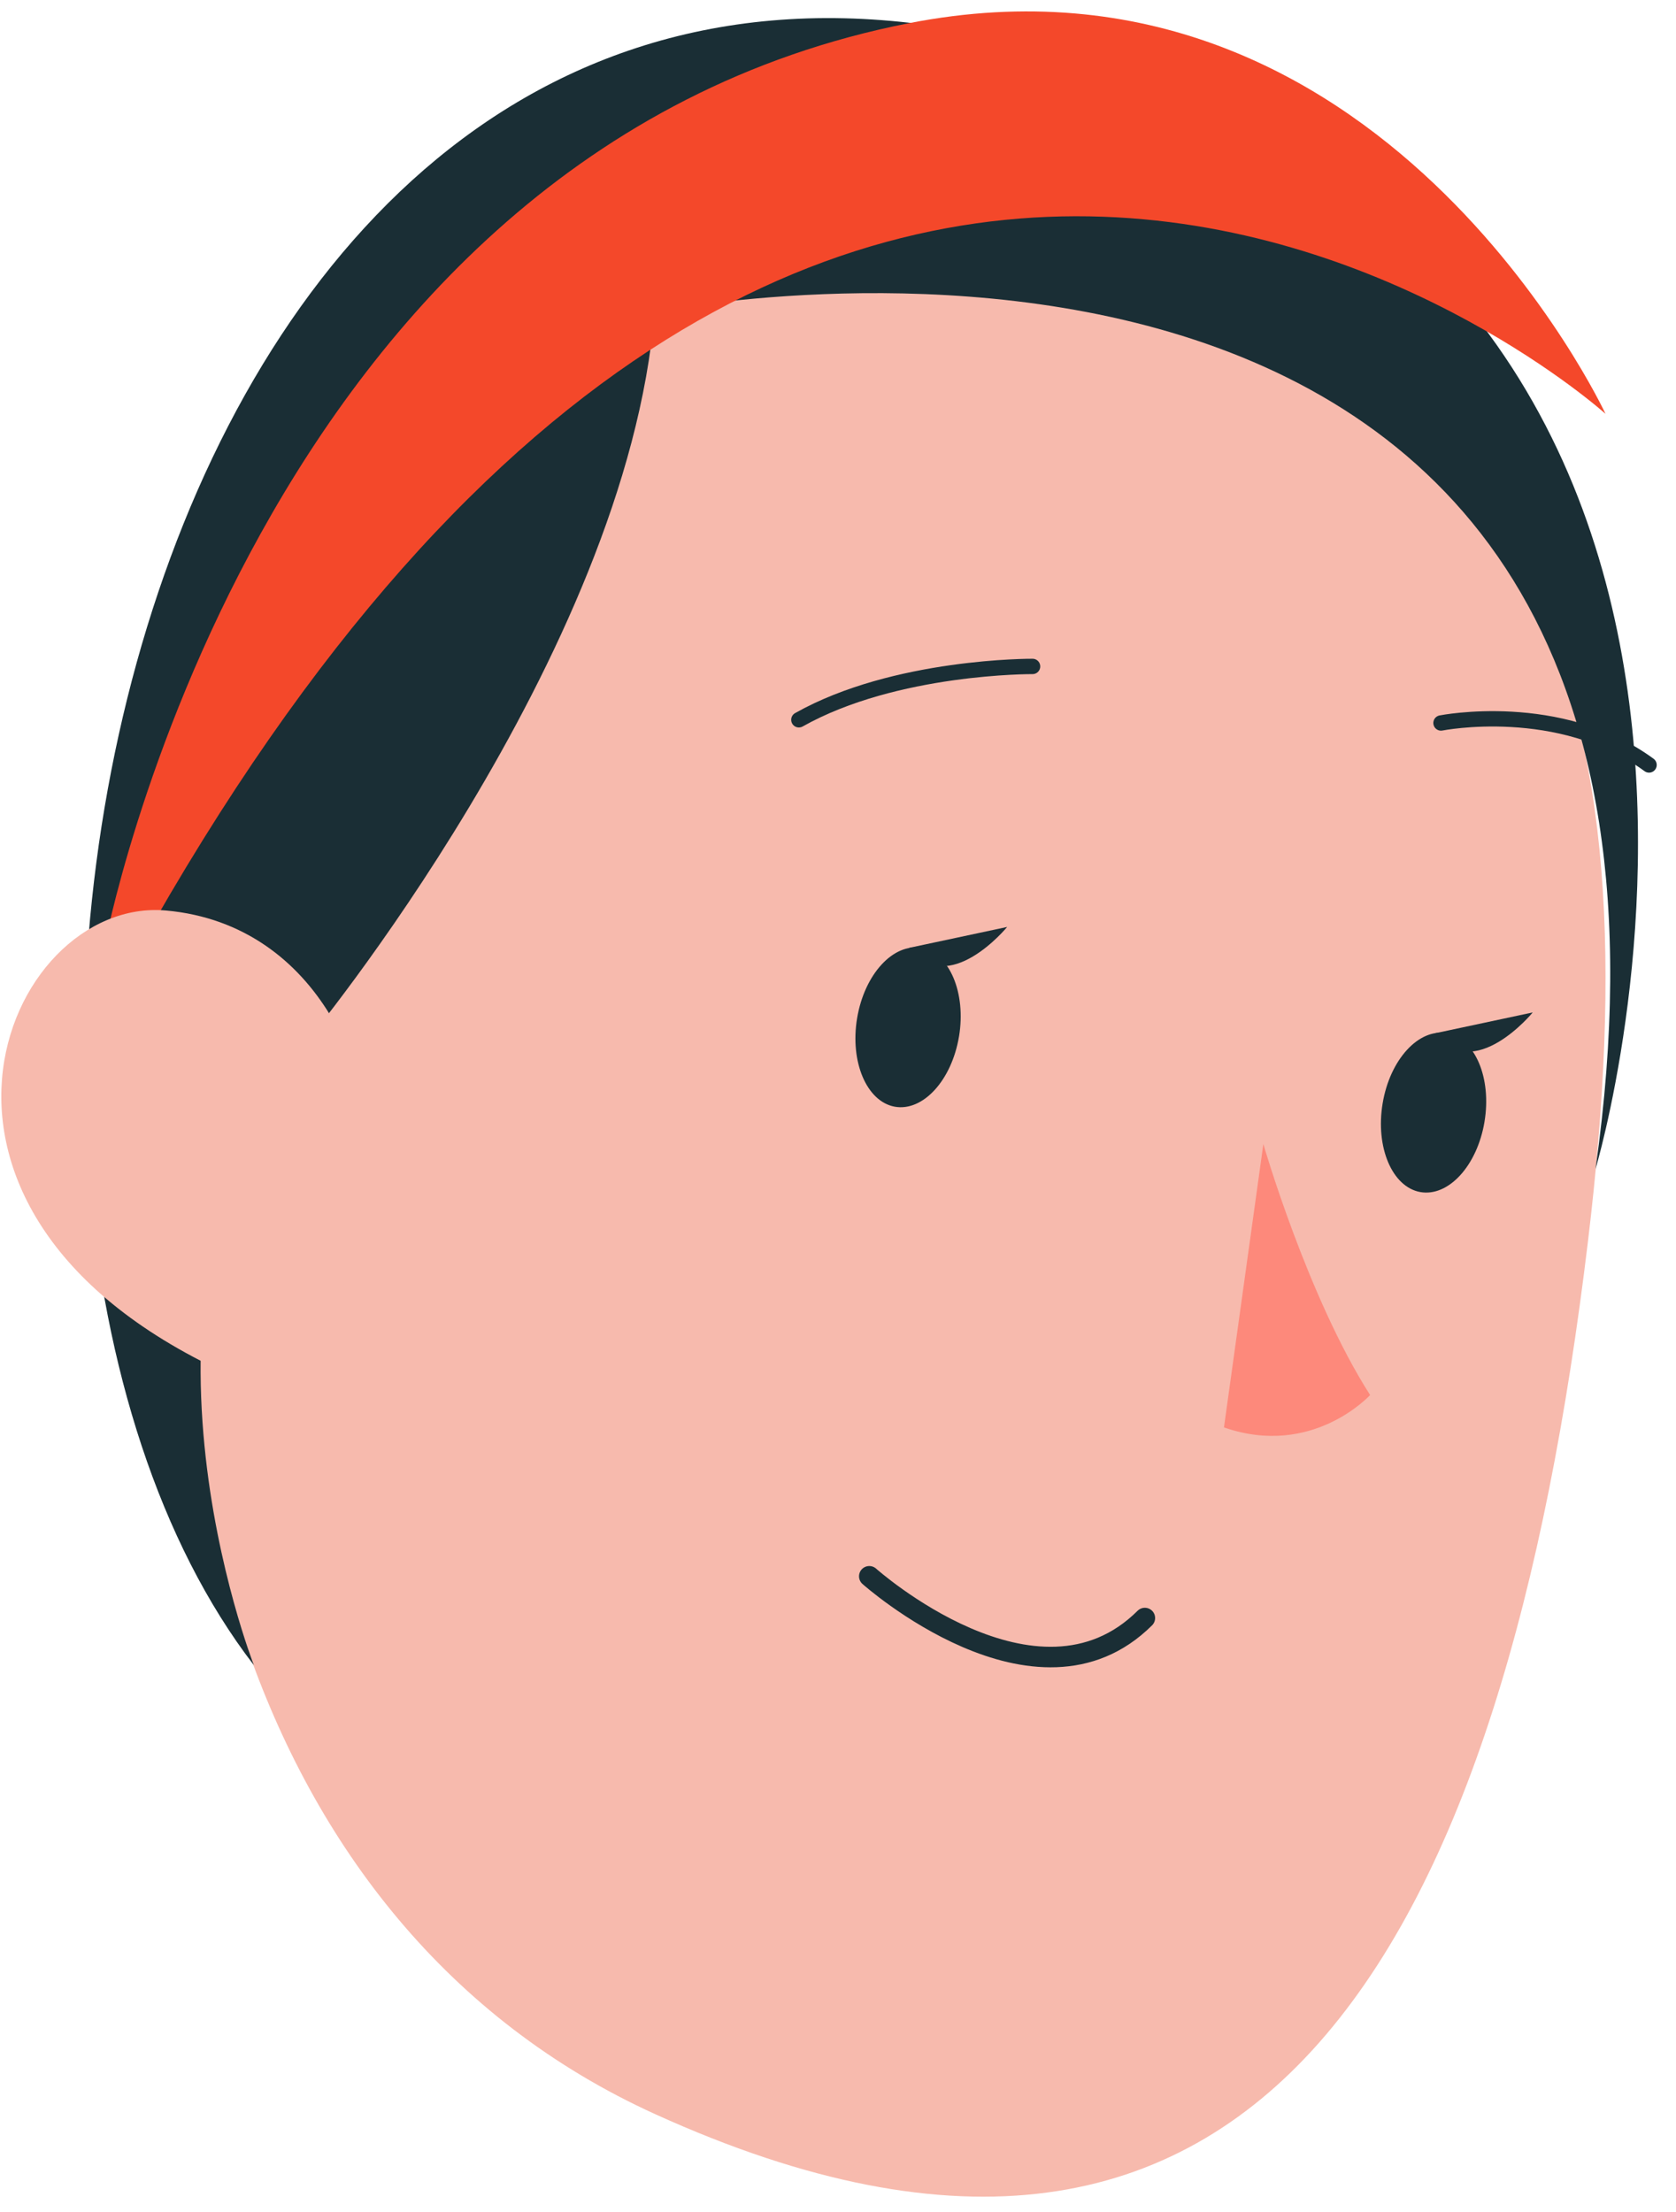
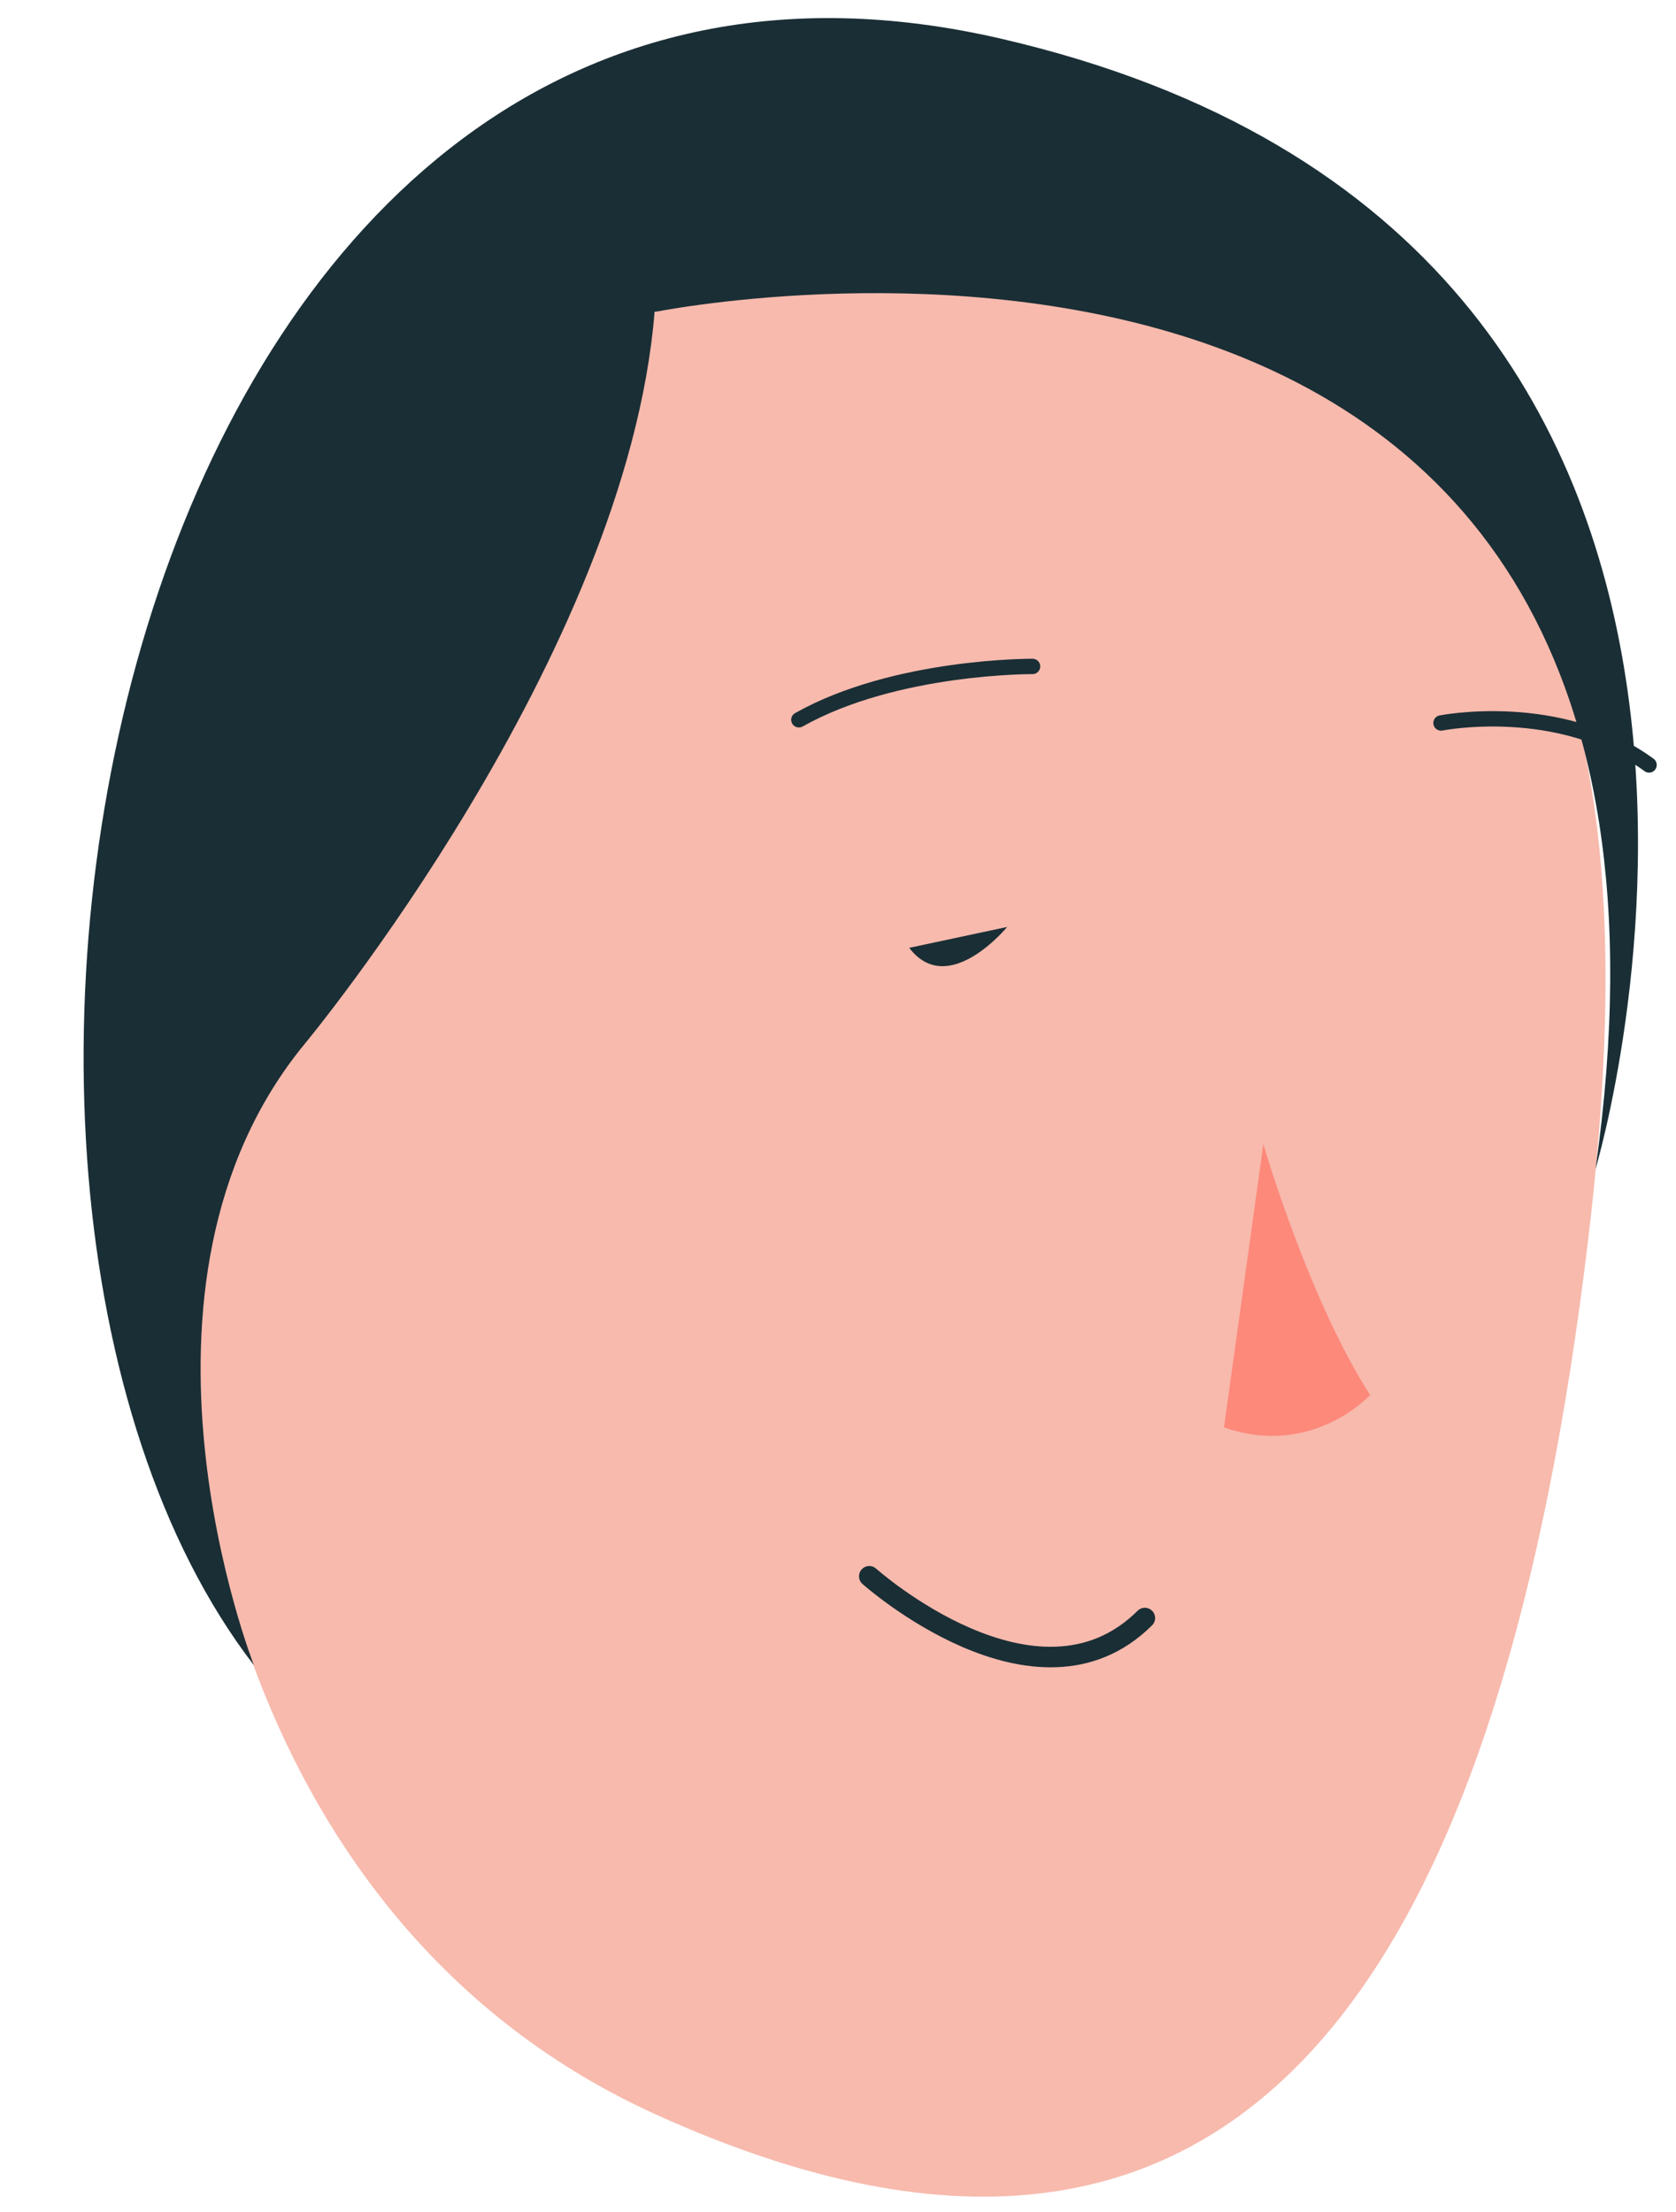
<svg xmlns="http://www.w3.org/2000/svg" width="72" height="95" viewBox="0 0 72 95" fill="none">
  <g id="cabeza_mujer">
    <path id="Vector" d="M44.395 11.307C66.342 15.822 71.085 29.492 68.216 53.337C64.633 83.141 54.397 102.733 28.149 90.81C-7.497 74.621 7.949 3.809 44.395 11.302V11.307Z" fill="#F7BAAD" />
    <path id="Vector_2" d="M54.273 49.143C54.273 49.143 56.18 55.731 58.859 59.92C58.859 59.92 56.391 62.637 52.581 61.311L54.273 49.139V49.143Z" fill="#FD897B" />
    <g id="Group">
-       <path id="Vector_3" d="M41.198 44.52C40.884 46.404 39.65 47.751 38.44 47.536C37.234 47.318 36.507 45.614 36.821 43.734C37.135 41.85 38.37 40.503 39.579 40.717C40.785 40.936 41.512 42.64 41.198 44.524V44.52Z" fill="#1A2E35" />
      <path id="Vector_4" d="M39.06 40.712L43.267 39.815C43.267 39.815 40.728 42.909 39.06 40.712Z" fill="#1A2E35" />
    </g>
    <g id="Group_2">
-       <path id="Vector_5" d="M63.773 48.185C63.459 50.069 62.225 51.416 61.015 51.202C59.805 50.983 59.083 49.279 59.397 47.395C59.71 45.511 60.945 44.164 62.155 44.378C63.364 44.597 64.087 46.301 63.773 48.181V48.185Z" fill="#1A2E35" />
-       <path id="Vector_6" d="M61.638 44.384L65.845 43.487C65.845 43.487 63.31 46.581 61.638 44.384Z" fill="#1A2E35" />
-     </g>
+       </g>
    <path id="Vector_7" d="M44.358 28.625C44.358 28.625 38.459 28.586 34.319 30.917" stroke="#1A2E35" stroke-width="0.66" stroke-linecap="round" stroke-linejoin="round" />
    <path id="Vector_8" d="M61.905 31.054C61.905 31.054 67.003 30.037 70.842 32.857" stroke="#1A2E35" stroke-width="0.66" stroke-linecap="round" stroke-linejoin="round" />
    <path id="Vector_9" d="M13.092 44.835C13.092 44.835 26.919 28.195 28.12 13.401C28.12 13.401 75.126 3.869 68.542 50.213C68.542 50.213 80.546 10.328 42.988 1.658C5.493 -6.994 -5.326 50.419 10.908 71.527C10.908 71.527 4.515 55.256 13.092 44.835Z" fill="#1A2E35" />
-     <path id="Vector_10" d="M4.477 40.69C4.477 40.69 10.887 6.504 39.058 0.994C59.328 -2.972 68.971 17.775 68.971 17.775C68.971 17.775 34.464 -13.303 4.477 43.488V40.69Z" fill="#F4482A" />
-     <path id="Vector_11" d="M15.762 50.388C16.315 46.684 13.851 39.714 7.135 39.109C0.188 38.482 -5.817 52.332 10.437 59.303C12.769 60.303 14.606 58.118 15.758 50.388H15.762Z" fill="#F7BAAD" />
    <path id="Vector_12" d="M37.344 67.706C37.344 67.706 44.534 74.126 49.182 69.499" stroke="#1A2E35" stroke-width="0.882" stroke-linecap="round" stroke-linejoin="round" />
  </g>
</svg>